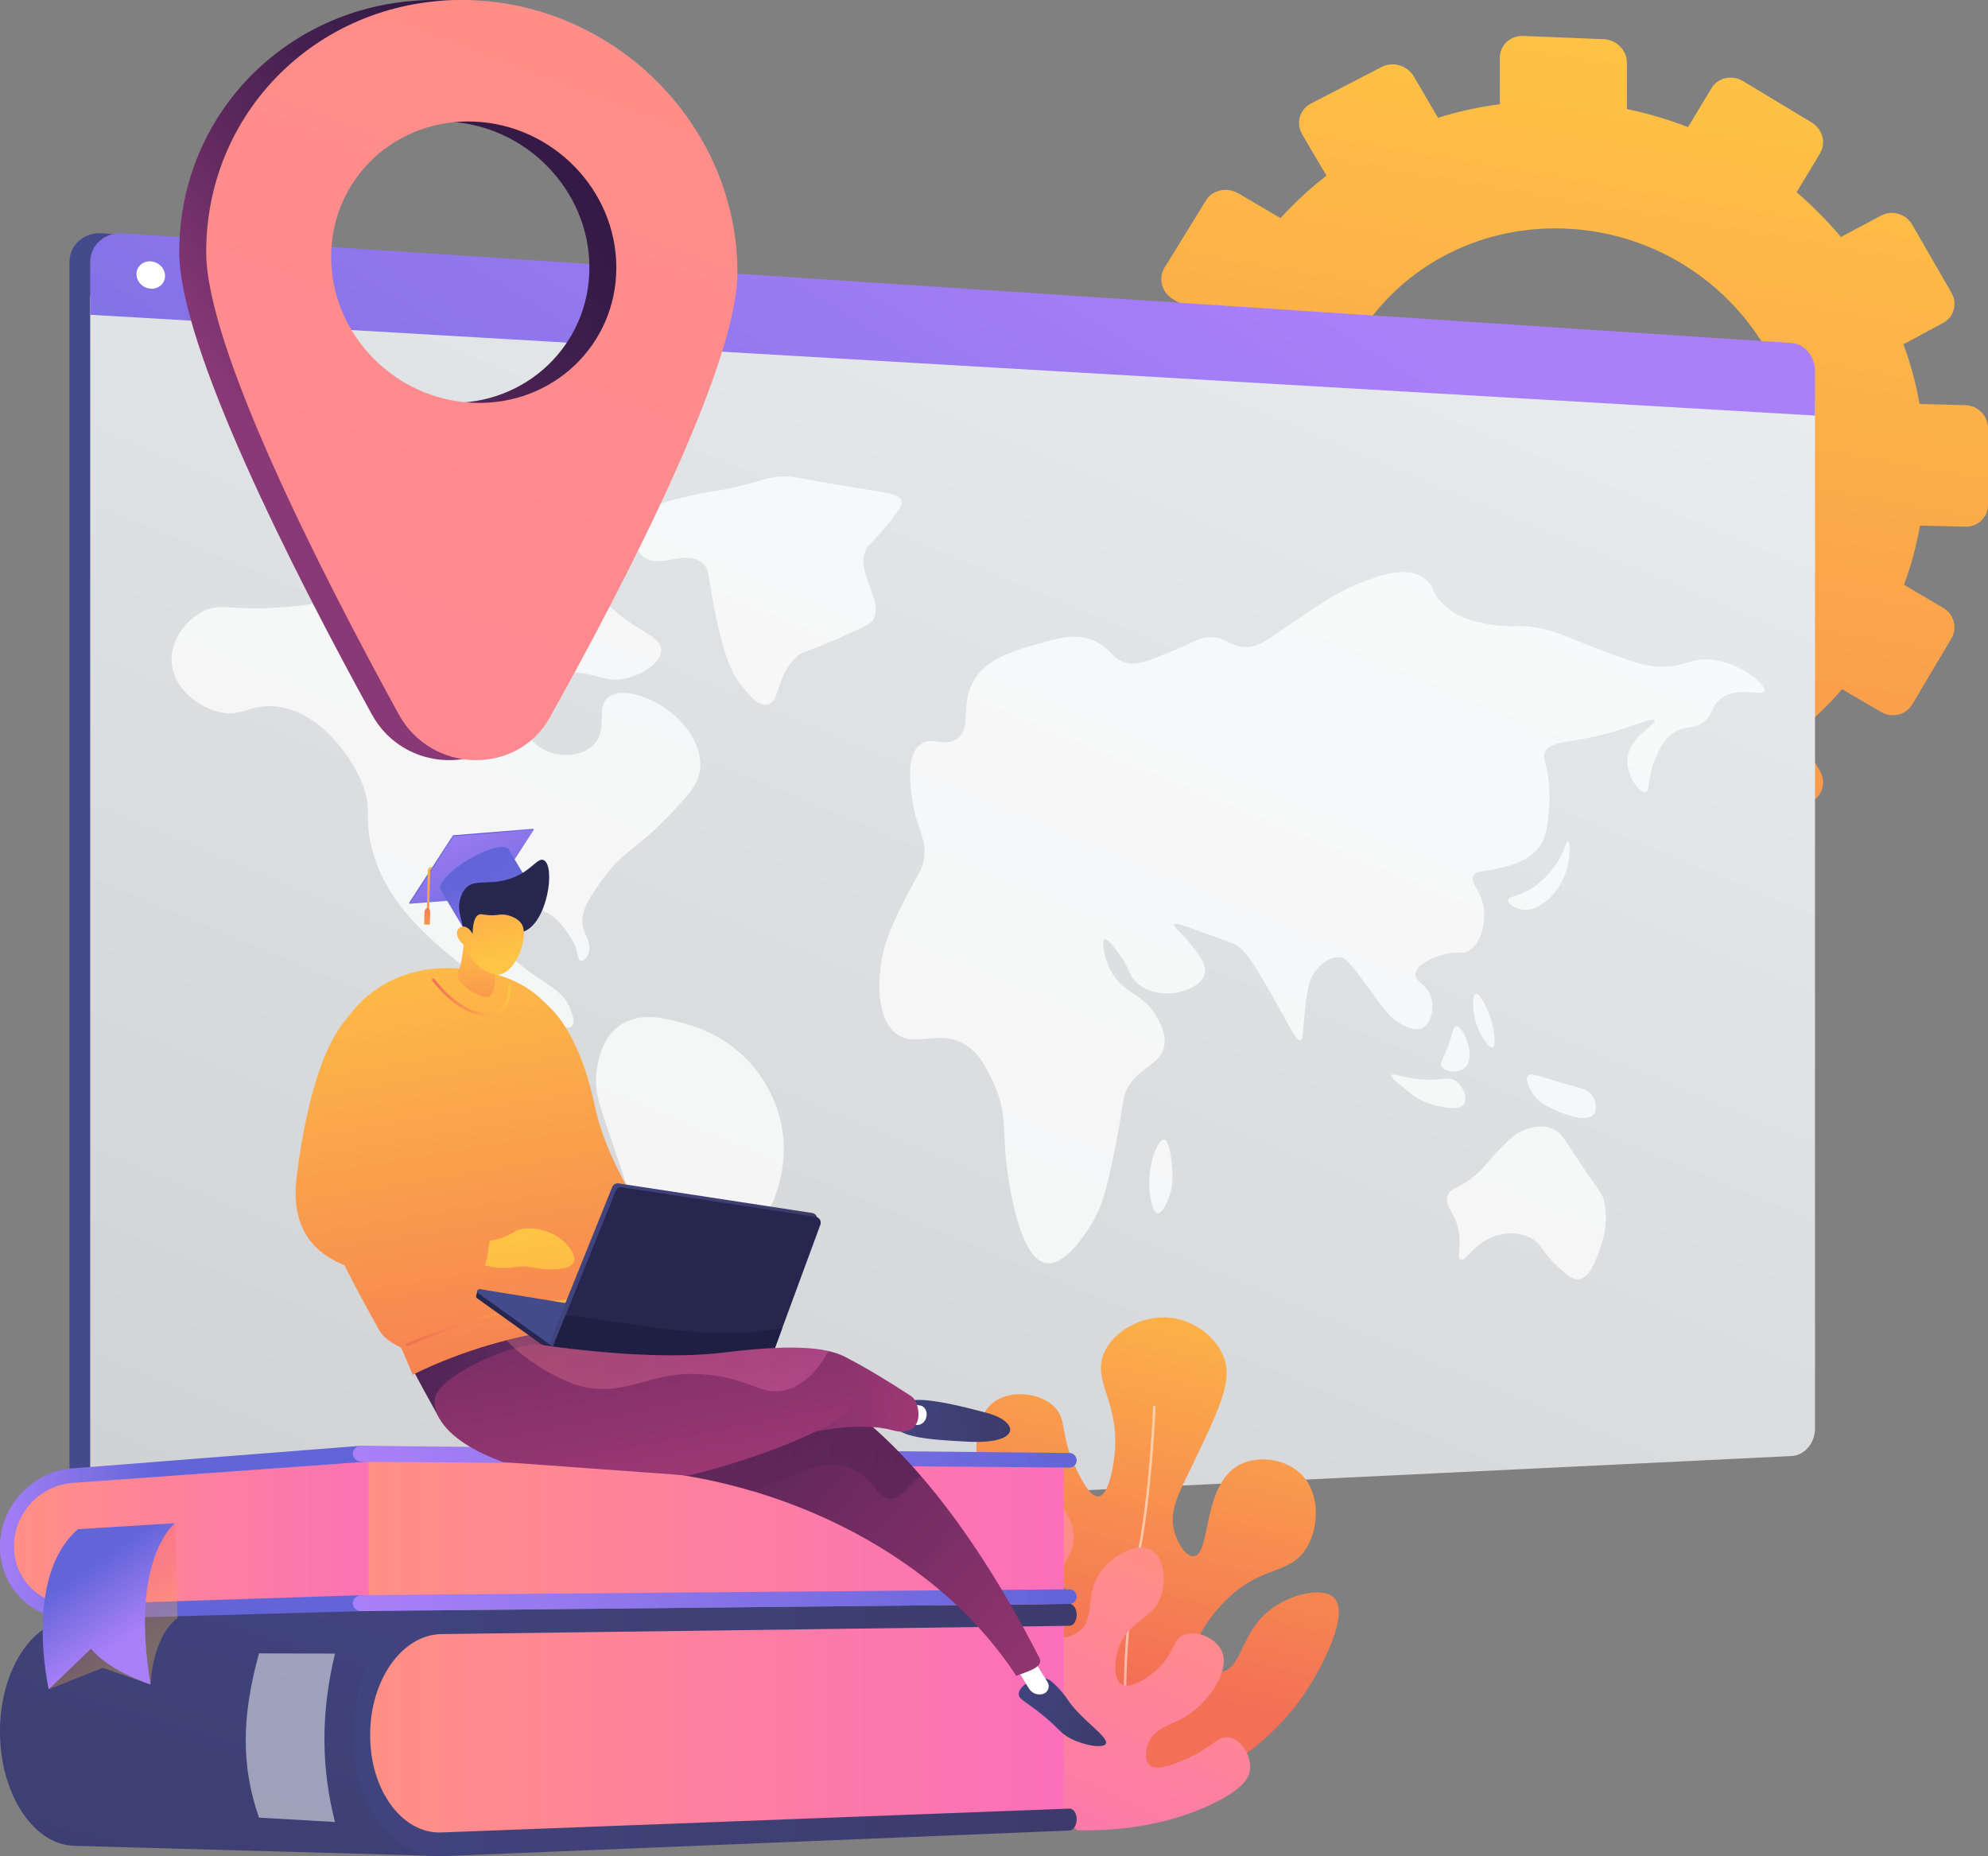
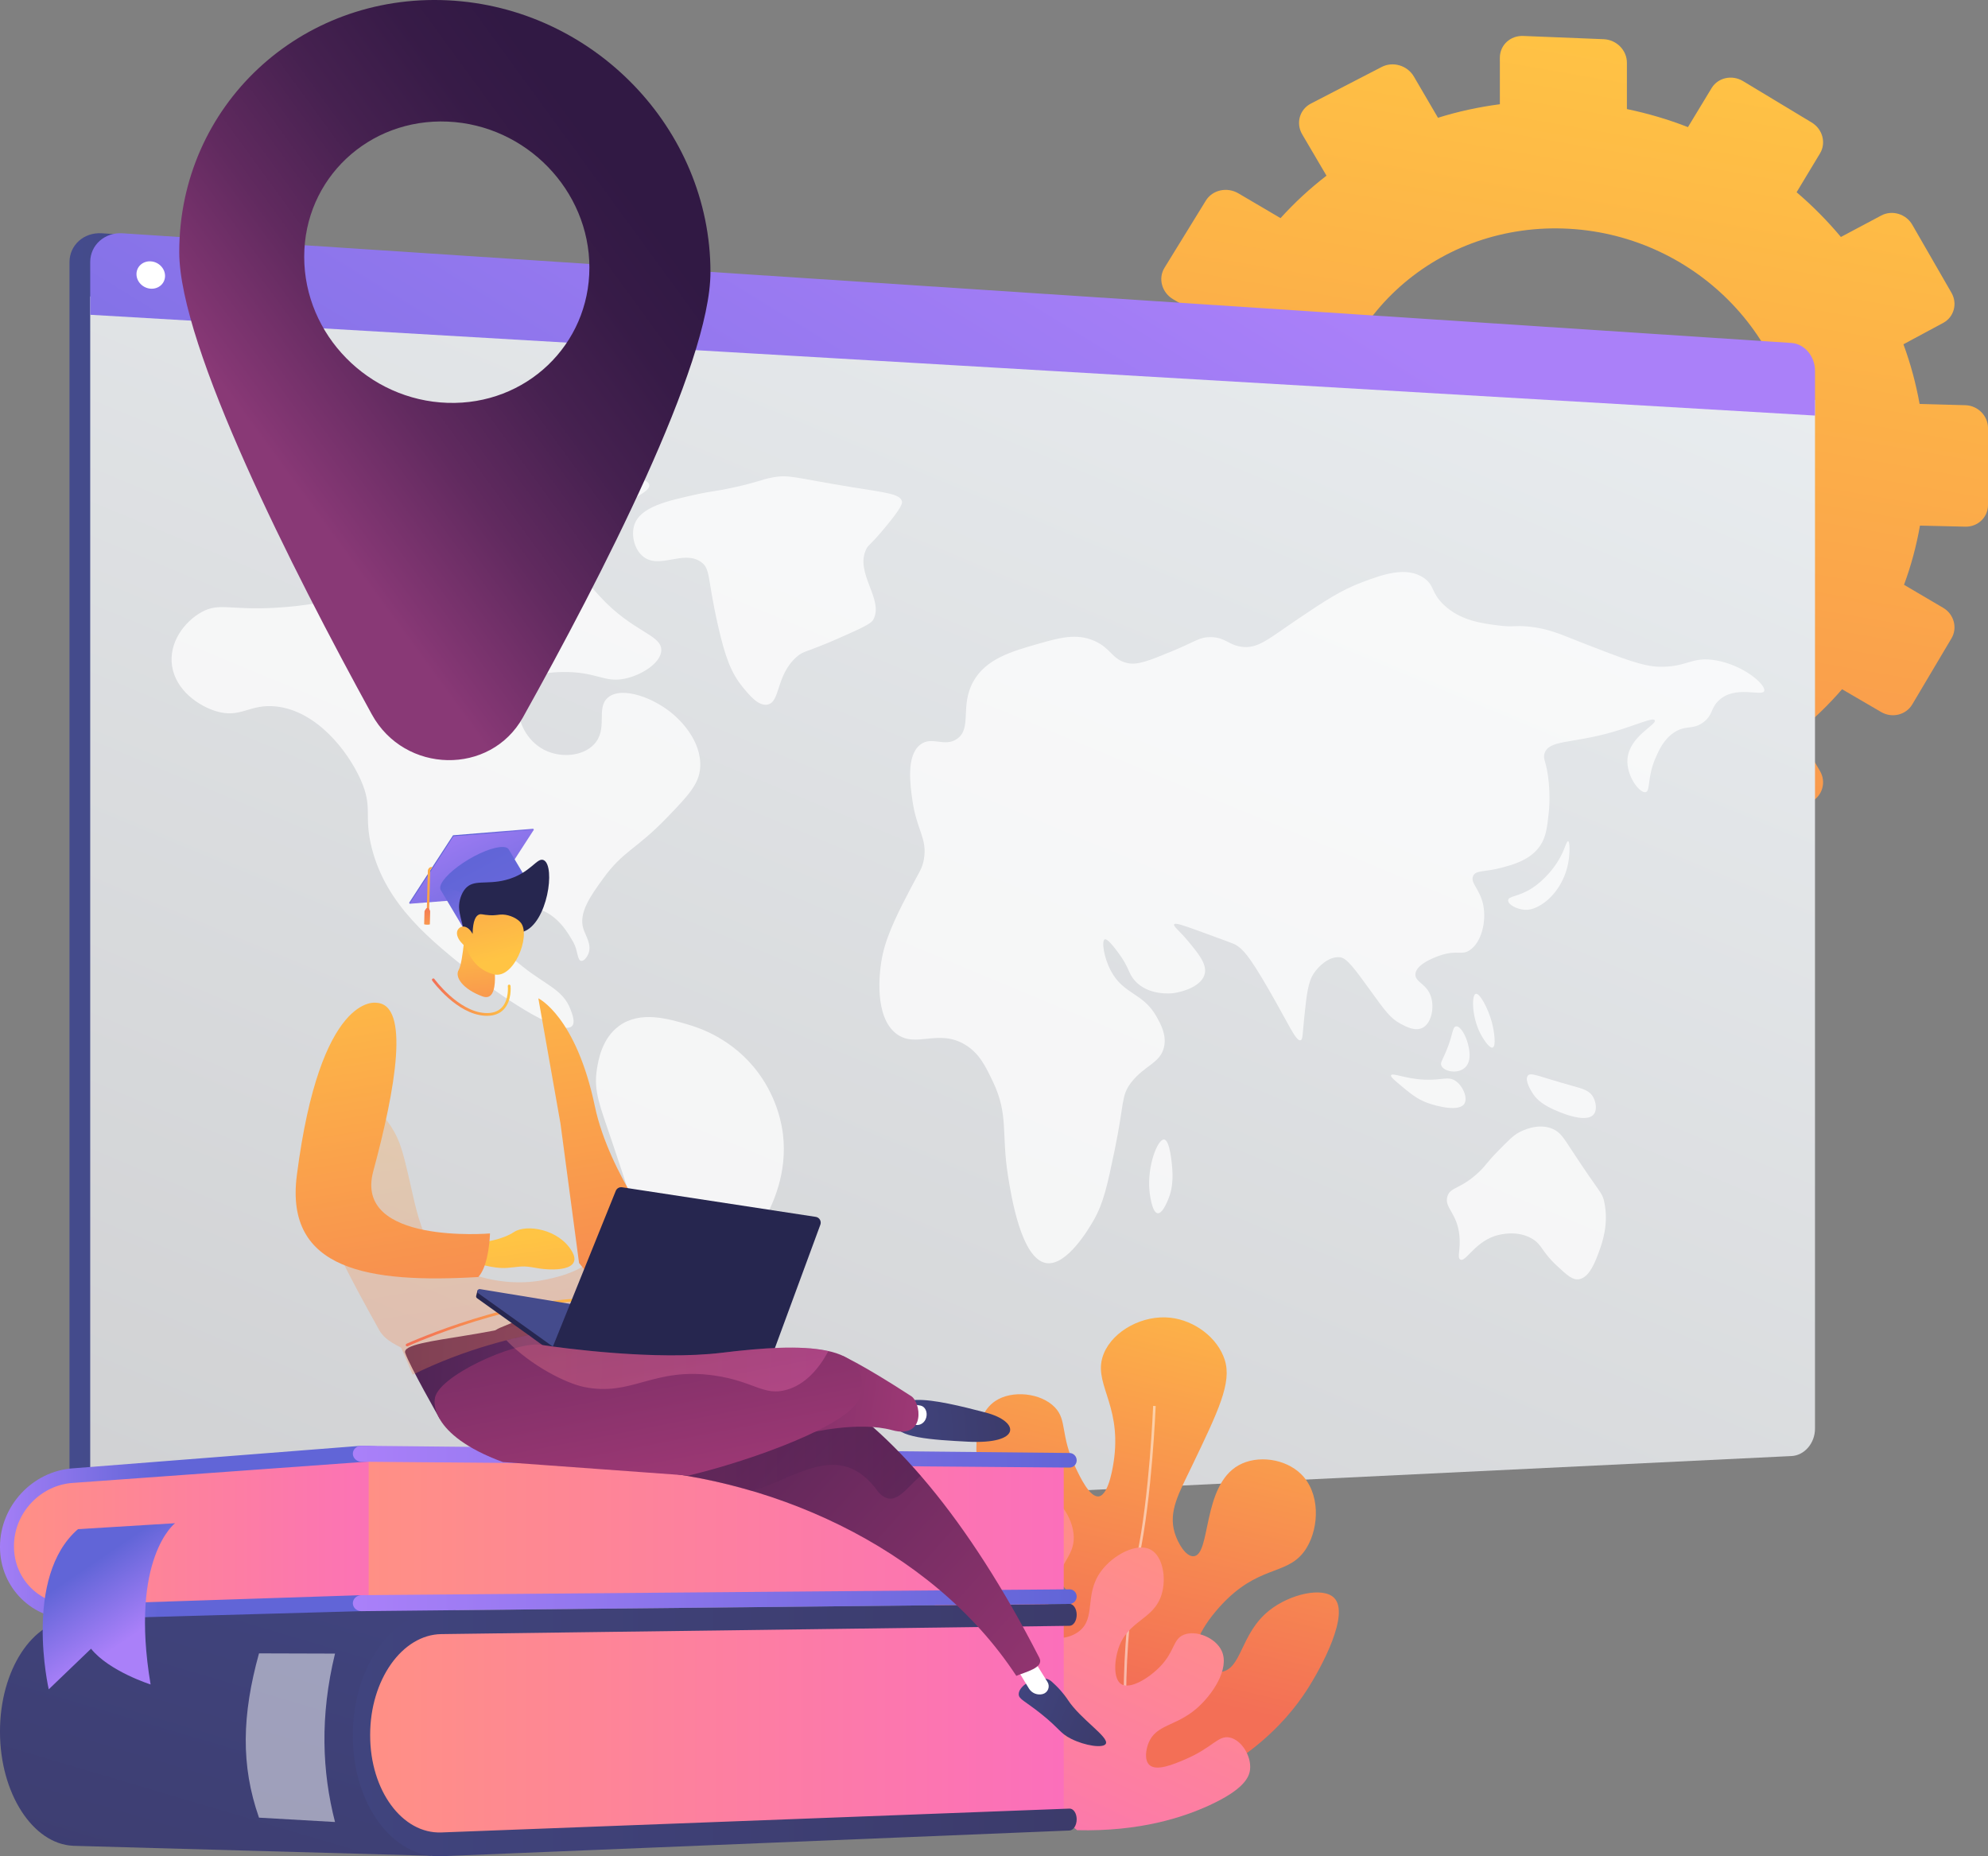
<svg xmlns="http://www.w3.org/2000/svg" width="166" height="155" viewBox="0 0 166 155" fill="none">
  <rect x="0" y="0" width="166" height="155" fill="#808080" stroke="none" />
  <path d="M164.112 33.835L160.289 33.729C159.981 32.019 159.531 30.352 158.938 28.748L162.256 26.965C163.161 26.479 163.471 25.351 162.949 24.445L159.678 18.768C159.154 17.859 157.993 17.513 157.084 17.997L153.717 19.788C152.593 18.446 151.357 17.195 150.018 16.052L151.974 12.807C152.501 11.932 152.188 10.777 151.275 10.227L145.546 6.773C144.627 6.219 143.451 6.48 142.92 7.357L140.946 10.615C139.311 9.975 137.606 9.473 135.848 9.107V5.234C135.848 4.195 134.981 3.317 133.91 3.273L127.192 3.002C126.115 2.958 125.24 3.769 125.24 4.814V8.704C123.464 8.937 121.735 9.313 120.073 9.834L118.06 6.391C117.517 5.463 116.313 5.104 115.371 5.592L109.462 8.648C108.515 9.138 108.19 10.291 108.737 11.222L110.763 14.669C109.377 15.737 108.094 16.923 106.926 18.214L103.41 16.146C102.458 15.586 101.239 15.857 100.688 16.752L97.237 22.358C96.685 23.256 97.013 24.437 97.97 24.995L101.466 27.033C100.842 28.642 100.369 30.325 100.045 32.062L96.005 31.95C94.898 31.919 94 32.752 94 33.81V40.429C94 41.488 94.898 42.367 96.005 42.392L100.013 42.486C100.328 44.249 100.796 45.965 101.414 47.615L97.97 49.447C97.013 49.956 96.685 51.12 97.237 52.047L100.688 57.829C101.239 58.752 102.458 59.085 103.41 58.573L106.823 56.74C107.998 58.112 109.295 59.382 110.695 60.538L108.737 63.769C108.19 64.672 108.515 65.841 109.462 66.38L115.371 69.737C116.313 70.272 117.516 69.976 118.06 69.075L119.987 65.876C121.676 66.496 123.434 66.968 125.24 67.297V71.018C125.24 72.062 126.114 72.918 127.192 72.929L133.91 73C134.981 73.011 135.848 72.177 135.848 71.138V67.434C137.635 67.153 139.369 66.73 141.029 66.16L142.92 69.375C143.451 70.279 144.627 70.6 145.546 70.093L151.275 66.931C152.188 66.427 152.501 65.288 151.974 64.387L150.084 61.156C151.436 60.063 152.685 58.859 153.815 57.552L157.083 59.458C157.992 59.987 159.153 59.701 159.677 58.818L162.948 53.308C163.47 52.428 163.161 51.284 162.256 50.752L158.987 48.83C159.575 47.246 160.02 45.593 160.319 43.889L164.112 43.977C165.155 44.001 166 43.189 166 42.163V35.745C166 34.719 165.155 33.864 164.112 33.835ZM130.556 19.082C141.354 19.445 150.034 28.196 150.034 38.632C150.034 49.067 141.354 57.377 130.556 57.19C119.657 57.002 110.747 48.245 110.747 37.632C110.747 27.02 119.657 18.716 130.556 19.082Z" fill="url(#paint0_linear_157_6410)" />
-   <path d="M147.862 28.638L8.506 19.479C7.015 19.381 5.803 20.457 5.803 21.883V24.753V26.283V125.876C5.803 127.302 7.015 128.399 8.506 128.327L147.862 121.58C148.947 121.528 149.823 120.504 149.823 119.293V34.697V33.398V30.959C149.823 29.748 148.946 28.709 147.862 28.638Z" fill="url(#paint1_linear_157_6410)" />
+   <path d="M147.862 28.638L8.506 19.479C7.015 19.381 5.803 20.457 5.803 21.883V24.753V26.283V125.876C5.803 127.302 7.015 128.399 8.506 128.327L147.862 121.58C148.947 121.528 149.823 120.504 149.823 119.293V34.697V33.398V30.959C149.823 29.748 148.946 28.709 147.862 28.638" fill="url(#paint1_linear_157_6410)" />
  <path d="M7.533 24.754V125.877C7.533 127.303 8.745 128.4 10.237 128.328L149.593 121.581C150.677 121.529 151.554 120.504 151.554 119.293V33.398L7.533 24.754Z" fill="url(#paint2_linear_157_6410)" />
  <path d="M149.593 28.639L10.237 19.48C8.746 19.382 7.533 20.458 7.533 21.884V26.284L151.554 34.699V30.961C151.554 29.749 150.677 28.71 149.593 28.639Z" fill="url(#paint3_linear_157_6410)" />
  <path d="M13.782 23.039C13.782 23.669 13.249 24.146 12.591 24.106C11.931 24.066 11.396 23.522 11.396 22.89C11.396 22.259 11.931 21.781 12.591 21.823C13.249 21.865 13.782 22.409 13.782 23.039Z" fill="white" />
  <g opacity="0.74">
    <path d="M16.827 51.114C15.42 51.891 14.062 53.647 14.37 55.626C14.684 57.633 16.567 58.943 18.05 59.389C20.13 60.013 20.815 58.752 23.046 58.989C26.413 59.346 29.024 62.667 30.112 65.098C31.18 67.485 30.347 68.048 31.037 70.787C32.248 75.593 35.99 78.555 39.542 81.365C42.489 83.697 46.964 86.508 47.766 85.677C48.053 85.379 47.794 84.696 47.638 84.284C47.019 82.649 45.604 82.27 43.672 80.733C42.295 79.638 40.554 78.252 40.837 77.157C41.114 76.078 43.318 75.424 44.955 75.909C46.592 76.394 47.47 77.96 47.893 78.714C48.254 79.358 48.194 80.192 48.529 80.234C48.76 80.264 49.017 79.926 49.133 79.635C49.431 78.887 48.91 78.161 48.72 77.579C48.282 76.239 49.319 74.805 50.348 73.379C52.067 70.999 53.072 70.993 55.719 68.244C57.485 66.409 58.368 65.467 58.464 64.115C58.63 61.797 56.637 60.022 56.303 59.724C54.688 58.286 51.942 57.26 50.77 58.242C49.717 59.124 50.825 60.879 49.587 62.169C48.721 63.073 47.205 63.229 46.022 62.852C44.347 62.319 43.383 60.735 43.286 59.318C43.267 59.038 43.179 57.746 44.057 56.879C44.307 56.632 44.916 56.144 46.958 56.114C49.82 56.073 50.415 57.011 52.117 56.681C53.534 56.407 55.239 55.347 55.218 54.256C55.194 52.979 52.823 52.776 50.094 49.806C49.03 48.647 48.163 47.676 48.232 46.45C48.329 44.723 50.225 43.432 50.601 43.177C52.073 42.175 53.377 41.366 53.377 41.366C53.744 41.138 54.276 40.813 54.215 40.481C54.175 40.263 53.889 40.103 53.377 39.94C51.759 39.425 50.517 39.639 50.517 39.639C48.585 39.972 47.968 40.874 45.595 42.032C44.635 42.501 43.012 43.293 40.793 43.693C38.254 44.152 37.379 43.657 36.115 44.524C34.893 45.362 35.279 46.116 34.02 47.438C32.7 48.824 31.084 49.246 28.565 49.905C27.598 50.158 25.641 50.608 22.956 50.752C19.116 50.958 18.302 50.3 16.827 51.114Z" fill="white" />
    <path d="M58.298 41.252C55.698 41.822 53.43 42.32 52.957 43.864C52.711 44.667 52.94 45.79 53.628 46.408C54.995 47.634 57.054 45.86 58.547 46.934C59.344 47.508 59.042 48.219 59.954 52.235C60.562 54.912 61.061 56.201 62.016 57.372C62.557 58.035 63.315 58.965 64.069 58.837C65.183 58.65 64.761 56.404 66.519 54.85C67.135 54.306 67.247 54.529 70.17 53.232C71.87 52.478 72.722 52.095 72.909 51.761C73.865 50.058 71.323 47.856 72.346 45.829C72.539 45.447 72.566 45.652 73.871 44.087C75.369 42.291 75.351 42.001 75.311 41.856C75.145 41.244 74.031 41.149 71.138 40.68C66.312 39.899 65.919 39.6 64.478 39.873C63.52 40.055 63.265 40.268 61.193 40.717C59.571 41.069 59.389 41.012 58.298 41.252Z" fill="white" />
    <path d="M51.697 85.662C50.247 86.719 49.958 88.549 49.841 89.29C49.552 91.126 50.094 92.321 51.107 95.335C52.336 98.991 52.95 100.815 53.042 101.852C53.185 103.462 52.887 103.749 51.697 110.117C50.811 114.859 50.716 116.09 51.529 116.93C52.722 118.164 55.283 117.947 55.386 117.62C55.435 117.461 54.883 117.341 54.466 116.818C53.537 115.654 54.206 113.66 54.383 113.135C55.078 111.063 56.405 110.153 58.547 108.072C61.068 105.623 62.706 104.033 63.905 101.7C64.501 100.542 65.769 97.994 65.378 94.715C65.299 94.054 64.969 91.823 63.331 89.6C61.2 86.706 58.315 85.807 57.468 85.557C55.819 85.069 53.466 84.373 51.697 85.662Z" fill="white" />
    <path d="M76.03 74.198C75.118 75.947 74.107 77.884 73.711 79.672C73.356 81.273 73.017 84.908 74.832 86.309C76.47 87.575 78.355 85.848 80.631 87.259C81.789 87.977 82.299 89.043 82.914 90.33C84.234 93.091 83.604 94.628 84.168 98.179C84.433 99.848 85.274 105.144 87.366 105.469C89.107 105.74 90.997 102.456 91.312 101.908C92.149 100.454 92.471 98.952 93.08 96.011C93.901 92.05 93.596 91.499 94.459 90.383C95.568 88.948 96.909 88.776 97.203 87.403C97.419 86.394 96.904 85.488 96.595 84.929C95.451 82.863 93.853 83.091 92.773 81.09C92.152 79.938 91.984 78.57 92.236 78.439C92.461 78.322 93.085 79.16 93.387 79.567C94.315 80.814 94.201 81.264 94.765 81.893C95.902 83.162 97.819 82.949 97.962 82.931C98.84 82.82 100.416 82.306 100.609 81.258C100.757 80.452 100.039 79.588 99.174 78.548C98.476 77.708 97.953 77.346 98.038 77.187C98.124 77.026 98.746 77.24 100.383 77.837C102.156 78.484 103.04 78.807 103.165 78.882C103.76 79.241 104.266 79.725 105.929 82.607C107.61 85.521 108.221 86.984 108.601 86.861C108.791 86.8 108.758 86.4 108.897 85.048C109.105 83.025 109.22 81.999 109.71 81.268C110.123 80.651 111.006 79.816 111.918 79.936C112.465 80.007 113.121 80.901 114.408 82.681C115.673 84.433 116.099 85.027 116.955 85.489C117.403 85.731 118.206 86.164 118.837 85.793C119.537 85.381 119.777 84.126 119.487 83.223C119.136 82.129 118.158 82.024 118.187 81.354C118.227 80.4 120.248 79.777 120.424 79.725C121.724 79.337 122.056 79.781 122.72 79.344C123.706 78.696 124.112 76.971 123.864 75.633C123.609 74.255 122.745 73.74 123.007 73.147C123.227 72.649 123.919 72.832 125.289 72.477C126.305 72.213 127.803 71.826 128.62 70.591C129.106 69.857 129.192 69.065 129.325 67.833C129.347 67.628 129.444 66.681 129.325 65.373C129.161 63.561 128.799 63.428 128.972 62.904C129.353 61.757 131.184 62.12 134.646 61.126C136.618 60.559 138.039 59.862 138.178 60.15C138.352 60.512 136.051 61.48 135.896 63.369C135.778 64.801 136.934 66.272 137.419 66.145C137.819 66.04 137.53 64.905 138.247 63.27C138.511 62.669 138.911 61.757 139.762 61.179C140.781 60.487 141.381 61 142.296 60.26C143.027 59.669 142.843 59.179 143.455 58.552C144.841 57.134 147.169 58.22 147.318 57.685C147.456 57.191 145.662 55.572 143.319 55.147C141.228 54.767 140.906 55.736 138.523 55.673C137.166 55.637 135.518 54.997 132.204 53.708C130.324 52.977 129.343 52.487 127.63 52.319C126.436 52.202 126.4 52.389 125.147 52.23C123.723 52.05 121.955 51.826 120.568 50.513C119.477 49.481 119.81 48.903 118.91 48.271C117.453 47.25 115.453 47.971 113.75 48.612C111.936 49.296 110.646 50.162 108.453 51.635C105.895 53.353 105.035 54.222 103.614 53.998C102.55 53.831 102.332 53.235 101.136 53.202C100.167 53.175 99.863 53.553 97.886 54.369C95.969 55.16 94.991 55.554 94.153 55.371C92.853 55.087 92.803 54.143 91.389 53.517C89.879 52.849 88.435 53.261 86.666 53.767C84.476 54.392 82.315 55.009 81.262 56.925C80.145 58.958 81.181 60.802 79.92 61.692C78.872 62.432 77.798 61.416 76.826 62.192C75.657 63.126 76.005 65.557 76.189 66.839C76.551 69.365 77.449 69.997 77.145 71.757C77.01 72.537 76.771 72.776 76.03 74.198Z" fill="white" />
    <path d="M97.203 95.148C96.668 95.098 95.771 97.357 95.986 99.484C95.999 99.611 96.175 101.26 96.671 101.308C97.131 101.353 97.61 99.992 97.659 99.85C97.739 99.617 97.981 98.856 97.887 97.611C97.86 97.263 97.705 95.195 97.203 95.148Z" fill="white" />
    <path d="M116.156 89.787C116.118 89.885 116.266 90.049 116.677 90.396C117.764 91.313 118.306 91.77 119.199 92.094C119.969 92.374 121.881 92.876 122.291 92.135C122.554 91.661 122.176 90.718 121.574 90.282C120.931 89.817 120.448 90.228 118.91 90.152C117.313 90.072 116.25 89.549 116.156 89.787Z" fill="white" />
    <path d="M121.574 85.704C121.257 85.759 121.338 86.43 120.712 87.882C120.419 88.56 120.261 88.741 120.352 88.973C120.553 89.484 121.762 89.72 122.363 89.112C122.922 88.544 122.667 87.529 122.577 87.172C122.408 86.497 121.945 85.639 121.574 85.704Z" fill="white" />
    <path d="M127.984 91.298C128.221 91.669 128.623 92.126 129.607 92.587C129.95 92.748 132.478 93.932 133.112 93.002C133.371 92.624 133.244 92.001 133.043 91.626C132.73 91.044 132.16 90.909 131.223 90.649C128.424 89.872 127.789 89.49 127.56 89.839C127.302 90.231 127.855 91.096 127.984 91.298Z" fill="white" />
    <path d="M123.221 82.986C122.883 83.099 122.905 84.762 123.507 86.082C123.82 86.768 124.389 87.58 124.648 87.469C124.929 87.348 124.786 86.175 124.577 85.382C124.266 84.202 123.548 82.877 123.221 82.986Z" fill="white" />
    <path d="M125.93 75.186C125.935 74.798 126.825 74.899 127.985 74.125C128.789 73.588 129.967 72.468 130.592 70.926C130.718 70.614 130.849 70.219 130.943 70.24C131.085 70.272 131.103 71.243 130.943 72.082C130.648 73.633 129.693 75.017 128.479 75.669C128.002 75.925 127.646 75.982 127.348 75.969C126.685 75.939 125.925 75.546 125.93 75.186Z" fill="white" />
    <path d="M123.508 97.851C121.944 99.339 121.088 99.088 120.856 99.919C120.592 100.862 121.668 101.264 121.861 103.156C121.981 104.332 121.65 105.004 121.933 105.171C122.361 105.425 123.067 103.85 124.72 103.24C124.848 103.192 126.576 102.583 127.985 103.466C128.801 103.978 128.698 104.483 130.029 105.718C130.88 106.507 131.321 106.905 131.854 106.816C132.732 106.67 133.227 105.308 133.532 104.472C133.783 103.78 134.36 102.195 133.95 100.332C133.772 99.525 133.641 99.718 131.224 96.019C130.554 94.994 130.285 94.552 129.678 94.277C128.437 93.715 127.075 94.432 126.852 94.55C126.363 94.807 125.935 95.245 125.076 96.121C124.061 97.159 124.124 97.264 123.508 97.851Z" fill="white" />
  </g>
  <path d="M37.374 0.026C25.056 -0.564 14.967 8.845 14.967 21.049C14.967 28.957 24.433 47.598 31.047 59.65C33.785 64.639 40.95 64.768 43.663 59.906C50.161 48.26 59.324 30.473 59.324 22.726C59.324 10.771 49.552 0.61 37.374 0.026ZM37.374 33.638C30.777 33.424 25.401 27.964 25.401 21.443C25.401 14.922 30.778 9.869 37.374 10.154C43.929 10.437 49.215 15.894 49.215 22.344C49.215 28.793 43.929 33.85 37.374 33.638Z" fill="url(#paint4_linear_157_6410)" />
-   <path d="M39.624 0.026C27.306 -0.564 17.217 8.845 17.217 21.049C17.217 28.957 26.683 47.598 33.297 59.65C36.035 64.639 43.2 64.768 45.913 59.906C52.411 48.26 61.574 30.473 61.574 22.726C61.574 10.771 51.802 0.61 39.624 0.026ZM39.624 33.638C33.028 33.424 27.651 27.964 27.651 21.443C27.651 14.922 33.028 9.869 39.624 10.154C46.179 10.437 51.465 15.894 51.465 22.344C51.465 28.793 46.179 33.85 39.624 33.638Z" fill="url(#paint5_linear_157_6410)" />
  <path d="M94.031 151.056C91.905 151.431 89.09 151.543 86.099 150.535C82.862 149.443 78.294 146.66 78.627 144.074C78.751 143.108 79.568 142.097 80.476 141.938C81.816 141.702 82.442 143.487 85.237 144.879C85.754 145.137 88.424 146.467 89.341 145.547C89.798 145.09 89.729 144.169 89.467 143.523C88.703 141.633 86.237 141.952 83.391 140.43C80.506 138.887 77.594 135.645 78.047 132.825C78.307 131.205 79.695 129.618 80.887 129.653C81.396 129.669 81.797 129.978 84.041 132.712C85.883 134.956 86.338 135.631 87.162 135.675C88.01 135.721 89.147 135.093 89.409 134.201C90.093 131.878 84.113 130.262 82.181 124.76C81.315 122.295 81.028 118.382 83.103 116.989C84.506 116.047 86.919 116.304 88.081 117.513C89.128 118.604 88.507 119.79 89.797 122.515C90.189 123.342 90.994 125.043 91.739 124.95C92.613 124.841 92.967 122.313 93.042 121.701C93.602 117.088 91.156 115.426 92.181 112.991C92.981 111.093 95.45 109.773 97.744 110.032C99.751 110.259 101.684 111.701 102.271 113.563C102.868 115.457 101.749 117.788 99.511 122.448C98.45 124.659 97.549 126.199 98.085 127.983C98.347 128.853 99.016 129.998 99.674 129.948C101.128 129.837 100.361 124.068 103.428 122.351C104.998 121.472 107.316 121.797 108.63 123.077C110.24 124.645 110.169 127.478 109.112 129.232C107.734 131.52 105.483 130.637 102.511 133.482C101.193 134.744 99.245 137.206 99.993 138.631C100.319 139.251 101.179 139.718 101.961 139.607C103.713 139.359 103.552 136.423 105.971 134.486C107.713 133.091 110.465 132.48 111.401 133.424C112.723 134.756 110.399 139.163 109.081 141.186C107.488 143.632 103.502 148.519 94.031 151.056Z" fill="url(#paint6_linear_157_6410)" />
  <path opacity="0.5" d="M94.703 149.929C93.215 145.329 93.841 135.014 94.925 129.934C95.984 124.969 96.284 117.47 96.287 117.395L96.5 117.403C96.497 117.478 96.196 124.996 95.132 129.978C94.053 135.036 93.428 145.297 94.905 149.864L94.703 149.929Z" fill="white" />
  <path d="M89.936 152.821C87.631 150.908 84.043 147.307 82.124 141.743C81.334 139.45 79.789 134.972 81.563 130.304C82.447 127.977 84.648 124.304 86.863 124.624C88.288 124.83 89.618 126.675 89.66 128.33C89.703 129.998 88.411 130.489 87.655 133.535C87.376 134.662 87.064 135.98 87.704 136.514C88.239 136.959 89.344 136.779 90.068 136.241C91.564 135.129 90.501 133.184 91.921 131.223C92.931 129.828 94.943 128.774 96.093 129.403C97.091 129.95 97.408 131.749 97.004 133.108C96.357 135.285 94.178 135.261 93.384 137.663C93.032 138.728 92.971 140.216 93.628 140.627C94.376 141.096 95.965 140.11 96.894 139.136C98.122 137.85 97.926 136.872 98.857 136.501C99.897 136.088 101.505 136.762 102.009 137.84C102.714 139.348 101.213 141.563 99.865 142.705C98.14 144.167 96.531 143.989 95.905 145.538C95.675 146.106 95.553 146.969 95.966 147.366C96.554 147.932 97.99 147.322 98.944 146.917C101.266 145.931 101.703 144.883 102.679 145.084C103.667 145.288 104.496 146.625 104.382 147.744C104.319 148.366 103.914 149.409 100.923 150.772C98.829 151.726 95.213 152.953 89.936 152.821Z" fill="url(#paint7_linear_157_6410)" />
  <path d="M44.348 69.427L40.835 74.849L34.394 75.356L34.213 75.463L34.175 75.399L34.164 75.381L37.83 69.746L44.528 69.202L44.541 69.225L44.58 69.289L44.348 69.427Z" fill="url(#paint8_linear_157_6410)" />
  <path d="M37.867 69.826L34.213 75.465L40.912 74.939L44.566 69.299L37.867 69.826Z" fill="url(#paint9_linear_157_6410)" />
  <path d="M42.481 70.929L44.303 73.988L44.295 73.992C44.379 74.163 43.15 74.989 41.583 75.922C40.145 76.779 38.921 77.429 38.647 77.409C38.622 77.407 38.605 77.399 38.596 77.387L38.624 77.37L36.802 74.312C36.788 74.288 36.777 74.263 36.77 74.235C36.75 74.167 36.752 74.089 36.772 74.001C36.904 73.439 37.839 72.53 39.13 71.761C40.421 70.992 41.665 70.604 42.223 70.755C42.343 70.788 42.431 70.845 42.481 70.929Z" fill="url(#paint10_linear_157_6410)" />
  <path opacity="0.3" d="M44.137 73.712L44.302 73.989L44.294 73.993C44.378 74.164 43.149 74.99 41.582 75.922C40.144 76.779 38.92 77.43 38.646 77.41L36.756 74.237C36.76 74.237 36.765 74.236 36.769 74.236C37.305 74.176 38.217 74.191 38.749 74.813C39.531 75.728 41.008 75.315 42.144 74.326C42.684 73.857 43.445 73.665 44.137 73.712Z" fill="url(#paint11_linear_157_6410)" />
  <path d="M36.105 72.4L35.977 72.597C35.931 72.617 35.919 72.67 35.917 72.737L35.838 75.891V75.893L35.816 76.638C35.816 76.681 35.761 76.715 35.718 76.713C35.674 76.713 35.623 76.676 35.623 76.631L35.643 75.822L35.725 72.732C35.73 72.556 35.858 72.393 36.035 72.398L36.105 72.4Z" fill="url(#paint12_linear_157_6410)" />
  <path d="M35.492 75.999L35.571 75.88C35.599 75.835 35.652 75.808 35.705 75.811C35.758 75.813 35.807 75.844 35.83 75.891L35.896 76.019C35.911 76.05 35.921 76.084 35.92 76.118L35.893 77.179C35.892 77.202 35.776 77.217 35.654 77.214C35.533 77.211 35.417 77.19 35.418 77.167L35.446 76.103C35.447 76.066 35.473 76.031 35.492 75.999Z" fill="url(#paint13_linear_157_6410)" />
  <path d="M35.978 154.958L6.117 154.126C2.712 153.97 0 149.705 0 144.616V144.56C0 139.47 2.711 135.274 6.117 135.205L38.067 134.124L35.978 154.958Z" fill="url(#paint14_linear_157_6410)" />
  <path d="M88.823 151.954L39.233 153.91C34.594 154.093 30.785 150.702 30.785 146.335V143.373C30.785 139.005 34.594 135.421 39.233 135.367L88.823 134.791V151.954Z" fill="url(#paint15_linear_157_6410)" />
  <path d="M89.302 152.85L36.852 154.996C32.797 155.162 29.463 150.656 29.463 144.95V144.887C29.463 139.182 32.797 134.505 36.852 134.464L89.302 133.928C89.635 133.924 89.904 134.331 89.904 134.835C89.904 135.34 89.635 135.753 89.302 135.757L36.852 136.449C33.588 136.492 30.909 140.261 30.909 144.851V144.913C30.909 149.503 33.588 153.135 36.852 153.011L89.302 151.02C89.635 151.008 89.904 151.407 89.904 151.911C89.904 152.416 89.635 152.836 89.302 152.85Z" fill="url(#paint16_linear_157_6410)" />
  <path d="M34.187 133.964L5.762 134.604C3.149 134.663 1.066 132.594 1.066 129.985V128.215C1.066 125.606 3.149 123.36 5.762 123.197L34.187 121.423V133.964Z" fill="url(#paint17_linear_157_6410)" />
  <path d="M30.186 134.532L6.117 135.205C2.711 135.274 0 132.572 0 129.182V129.145C0 125.755 2.711 122.823 6.117 122.604L30.186 120.721C30.608 120.695 35.505 121.011 35.505 121.382C35.505 121.753 30.931 122.034 30.512 122.059L6.117 123.822C3.366 123.987 1.166 126.352 1.166 129.095V129.133C1.166 131.877 3.366 134.054 6.117 133.987L30.186 133.197C30.605 133.186 35.505 133.563 35.505 133.934C35.505 134.305 30.608 134.522 30.186 134.532Z" fill="url(#paint18_linear_157_6410)" />
  <path d="M88.823 133.322L30.785 133.858V121.353L88.823 121.892V133.322Z" fill="url(#paint19_linear_157_6410)" />
  <path d="M89.302 122.544L30.186 122.057C29.787 122.054 29.463 121.752 29.463 121.383C29.463 121.014 29.787 120.718 30.186 120.722L89.302 121.326C89.635 121.329 89.904 121.604 89.904 121.941C89.904 122.277 89.635 122.547 89.302 122.544Z" fill="url(#paint20_linear_157_6410)" />
  <path d="M89.302 133.927L30.186 134.532C29.787 134.536 29.463 134.24 29.463 133.871C29.463 133.502 29.787 133.2 30.186 133.197L89.302 132.709C89.635 132.706 89.904 132.976 89.904 133.313C89.904 133.649 89.635 133.924 89.302 133.927Z" fill="url(#paint21_linear_157_6410)" />
  <path opacity="0.5" d="M27.974 152.139L21.627 151.776C20.093 147.404 20.209 143.187 21.627 138.058L27.974 138.077C26.701 143.314 26.895 147.946 27.974 152.139Z" fill="white" />
-   <path opacity="0.3" d="M14.819 135.107L14.617 127.19L7.331 135.211C7.331 135.211 3.394 137.333 4.07 141.059L8.574 139.267L12.575 140.654C12.575 140.654 12.675 136.74 14.819 135.107Z" fill="url(#paint22_linear_157_6410)" />
  <path d="M6.511 127.686L14.617 127.19C14.617 127.19 10.805 130.087 12.575 140.654C12.575 140.654 9.109 139.553 7.602 137.669L4.07 141.059C4.07 141.059 1.913 131.664 6.511 127.686Z" fill="url(#paint23_linear_157_6410)" />
  <path d="M85.063 141.444C85.088 140.683 86.647 139.848 87.546 140.236C87.73 140.316 87.88 140.462 88.18 140.755C88.776 141.337 89.125 141.876 89.175 141.952C90.217 143.548 92.619 145.051 92.339 145.602C92.137 145.999 90.605 145.782 89.428 145.186C88.483 144.708 88.491 144.351 86.934 143.108C85.556 142.007 85.048 141.885 85.063 141.444Z" fill="url(#paint24_linear_157_6410)" />
  <path d="M84.775 139.114L85.916 140.991C86.155 141.383 86.622 141.572 87.066 141.456C87.273 141.401 87.442 141.252 87.521 141.053C87.6 140.855 87.58 140.63 87.467 140.448L85.786 137.745L84.775 139.114Z" fill="white" />
  <path d="M41.734 110.883C38.173 112.441 41.453 122.291 51.569 122.641C63.827 123.064 77.701 129.016 84.865 139.937C85.583 139.616 87.218 139.274 86.787 138.431C80.86 126.848 74.386 119.225 68.126 115.746C58.661 110.487 51.872 106.446 41.734 110.883Z" fill="url(#paint25_linear_157_6410)" />
  <g opacity="0.3">
    <path d="M73.343 124.589C74.675 126.057 75.635 124.237 76.88 123.234C73.967 119.866 71.024 117.356 68.126 115.746C58.661 110.487 51.872 106.446 41.734 110.883C38.173 112.441 41.453 122.291 51.569 122.641C55.227 122.767 59.028 123.397 62.753 124.493C66.323 123.565 70.12 120.041 73.343 124.589Z" fill="url(#paint26_linear_157_6410)" />
  </g>
  <path d="M37.448 118.702L36.699 118.432C36.699 118.432 34.213 114.073 33.836 112.974C33.375 111.633 43.314 111.734 47.405 109.043C51.703 106.215 46.621 113.769 46.621 113.769L37.448 118.702Z" fill="url(#paint27_linear_157_6410)" />
  <path d="M44.953 83.361C44.953 83.361 48.095 84.853 49.673 92.381C50.86 98.042 55.479 103.884 55.479 103.884L54.885 107.854L49.733 107.165L48.352 105.462L46.801 93.821L44.953 83.361Z" fill="url(#paint28_linear_157_6410)" />
-   <path d="M38.712 80.935C38.712 80.935 30.298 79.368 27.172 88.63C24.286 97.178 26.333 101.492 31.673 111.075C32.21 112.038 33.452 112.432 33.511 112.565C33.828 113.279 34.146 114.019 34.459 114.787C43.344 110.408 51.727 110.628 51.727 110.628C51.727 110.628 49.281 93.679 47.703 87.818C46.076 81.775 40.95 81.094 38.712 80.935Z" fill="url(#paint29_linear_157_6410)" />
  <g opacity="0.3">
    <path d="M45.278 106.902C41.28 107.648 36.501 105.906 35.437 103.078C34.636 100.948 34.62 100.244 33.834 97.05C33.203 94.48 32.672 93.932 30.376 91.21C29.509 90.182 28.594 88.802 27.858 86.936C27.609 87.457 27.378 88.019 27.172 88.631C24.286 97.179 26.333 101.493 31.673 111.075C32.21 112.039 33.452 112.433 33.511 112.565C33.828 113.28 34.145 114.02 34.459 114.788C43.344 110.409 51.727 110.629 51.727 110.629C51.727 110.629 51.281 107.944 50.749 104.198C49.016 105.737 47.843 106.424 45.278 106.902Z" fill="url(#paint30_linear_157_6410)" />
  </g>
  <path d="M39.607 105.406C39.607 105.406 41.12 105.963 42.349 105.87C43.578 105.776 43.52 105.647 44.825 105.885C46.093 106.117 48.725 106.154 47.757 104.486C46.679 102.63 43.963 102.194 42.928 102.871C41.93 103.525 40.507 103.689 40.507 103.689L39.607 105.406Z" fill="url(#paint31_linear_157_6410)" />
  <path d="M31.414 83.733C31.414 83.733 26.75 82.831 24.785 98.145C23.766 106.087 30.829 107.162 39.937 106.633C40.851 105.657 40.916 102.994 40.916 102.994C40.916 102.994 29.504 103.957 31.167 97.803C33.031 90.903 34.266 83.845 31.414 83.733Z" fill="url(#paint32_linear_157_6410)" />
  <path d="M40.668 84.821C40.605 84.821 40.541 84.819 40.475 84.815C38.14 84.669 36.173 81.995 36.09 81.881C36.053 81.83 36.064 81.759 36.115 81.722C36.166 81.685 36.238 81.696 36.274 81.747C36.294 81.774 38.261 84.449 40.489 84.587C41.099 84.625 41.572 84.472 41.897 84.133C42.517 83.484 42.404 82.355 42.403 82.343C42.396 82.281 42.441 82.225 42.504 82.218C42.564 82.209 42.623 82.256 42.629 82.319C42.635 82.369 42.756 83.563 42.062 84.289C41.725 84.642 41.257 84.821 40.668 84.821Z" fill="url(#paint33_linear_157_6410)" />
  <path d="M33.993 112.423C33.95 112.423 33.908 112.398 33.889 112.357C33.863 112.299 33.889 112.232 33.946 112.206C34.039 112.163 43.357 107.966 50.413 108.442C50.476 108.446 50.524 108.501 50.52 108.563C50.515 108.626 50.459 108.667 50.398 108.669C43.392 108.199 34.133 112.371 34.04 112.413C34.025 112.42 34.009 112.423 33.993 112.423Z" fill="url(#paint34_linear_157_6410)" />
  <path d="M38.899 76.891C38.899 76.891 38.674 80.368 38.306 80.977C37.937 81.585 38.654 82.601 40.284 83.199C41.914 83.797 41.156 79.83 41.156 79.83L38.899 76.891Z" fill="url(#paint35_linear_157_6410)" />
  <path d="M43.722 77.79C45.717 77.066 46.397 72.345 45.41 71.827C44.843 71.529 44.327 72.938 42.226 73.479C40.589 73.9 39.547 73.394 38.849 74.213C38.521 74.597 38.325 75.208 38.33 75.749C38.333 76.027 38.401 76.398 38.59 77.126C38.756 77.772 38.739 77.746 38.793 77.936C38.923 78.392 39.207 79.184 39.878 80.229C40.026 79.986 40.228 79.691 40.497 79.387C40.6 79.27 41.01 78.815 41.513 78.49C42.429 77.899 43.15 77.997 43.722 77.79Z" fill="#26264F" />
  <path d="M38.945 79.1C38.945 79.1 39.378 80.893 41.236 81.359C42.899 81.776 44.311 78.199 43.519 77.089C43.255 76.719 42.594 76.389 41.978 76.365C41.614 76.352 41.456 76.454 40.862 76.42C40.314 76.389 40.189 76.287 39.995 76.367C39.752 76.466 39.486 76.815 39.462 77.986C39.252 77.571 38.918 77.331 38.613 77.371C38.565 77.377 38.428 77.417 38.328 77.512C37.967 77.857 38.176 78.512 38.945 79.1Z" fill="url(#paint36_linear_157_6410)" />
  <path d="M40.069 107.693C39.992 107.68 39.907 107.712 39.867 107.777C39.861 107.786 39.773 108.162 39.769 108.173C39.734 108.256 39.762 108.352 39.835 108.404L46.012 112.823L60.476 111.861L54.214 110.391L40.069 107.693Z" fill="#26264F" />
  <path d="M40.082 107.642C39.993 107.628 39.906 107.676 39.872 107.759C39.838 107.842 39.865 107.938 39.938 107.99L46.115 112.409L60.58 111.448L54.318 109.977L40.082 107.642Z" fill="#444B8C" />
-   <path d="M45.842 112.212L51.121 99.114C51.206 98.904 51.424 98.78 51.648 98.814L67.822 101.286C67.966 101.308 68.094 101.394 68.168 101.52C68.243 101.646 68.256 101.799 68.206 101.937L63.663 114.265C63.584 114.477 63.37 114.608 63.145 114.58L46.197 112.471L45.842 112.212Z" fill="url(#paint37_linear_157_6410)" />
  <path d="M46.012 112.822L51.417 99.438C51.502 99.228 51.72 99.104 51.943 99.138L68.118 101.61C68.262 101.632 68.39 101.718 68.464 101.844C68.538 101.97 68.552 102.123 68.502 102.261L63.958 114.591C63.88 114.803 63.666 114.933 63.442 114.906L46.012 112.822Z" fill="#26264F" />
-   <path d="M46.012 112.823L63.442 114.907C63.666 114.934 63.88 114.804 63.958 114.592L65.328 110.873C59.55 112.102 53.3 110.511 47.227 109.814L46.012 112.823Z" fill="#1F1F44" />
  <path d="M74.75 118.834C74.773 117.983 74.549 116.963 76.522 116.896C77.954 116.847 80.236 117.408 82.301 117.948C85.195 118.704 85.31 120.616 80.805 120.381C77.855 120.227 74.718 120.045 74.75 118.834Z" fill="url(#paint38_linear_157_6410)" />
  <path d="M77.347 118.344C77.236 118.789 76.849 119.044 76.469 118.981C75.589 118.834 75.884 118.45 75.996 118.005C76.108 117.56 75.863 117.149 76.874 117.369C77.25 117.45 77.459 117.899 77.347 118.344Z" fill="white" />
  <path d="M69.497 113.092L70.371 113.224C70.371 113.224 71.943 113.889 76.018 116.535C76.923 116.997 77.343 120.2 74.507 119.422C71.671 118.644 67.602 119.649 67.602 119.649L69.497 113.092Z" fill="url(#paint39_linear_157_6410)" />
  <path d="M60.323 112.951C54.723 113.639 46.758 112.541 45.134 112.29C43.054 111.97 36.376 114.966 36.303 116.857C36.303 116.857 35.691 119.765 41.998 122.085L57.496 123.21C62.908 121.918 71.121 118.917 71.775 116.694C73.133 112.078 66.957 112.137 60.323 112.951Z" fill="url(#paint40_linear_157_6410)" />
  <g opacity="0.3">
    <path d="M48.755 115.81C52.778 116.648 54.539 114.129 59.644 114.857C62.952 115.329 63.767 116.608 65.709 116.043C67.242 115.597 68.355 114.325 69.174 112.82C66.967 112.321 63.708 112.535 60.323 112.951C54.884 113.619 47.214 112.602 45.289 112.314C45.232 112.305 44.143 111.477 44.143 111.477C44.143 111.477 43.064 111.709 42.277 111.914C44.398 114.093 47.286 115.504 48.755 115.81Z" fill="url(#paint41_linear_157_6410)" />
  </g>
  <defs>
    <linearGradient id="paint0_linear_157_6410" x1="136.15" y1="1.854" x2="114.963" y2="123.685" gradientUnits="userSpaceOnUse">
      <stop stop-color="#FFC444" />
      <stop offset="0.996" stop-color="#F36F56" />
    </linearGradient>
    <linearGradient id="paint1_linear_157_6410" x1="5.803" y1="73.901" x2="149.823" y2="73.901" gradientUnits="userSpaceOnUse">
      <stop stop-color="#444B8C" />
      <stop offset="0.996" stop-color="#26264F" />
    </linearGradient>
    <linearGradient id="paint2_linear_157_6410" x1="49.394" y1="144.631" x2="110.238" y2="-1.396" gradientUnits="userSpaceOnUse">
      <stop stop-color="#D0D1D3" />
      <stop offset="0.996" stop-color="#EBEFF2" />
    </linearGradient>
    <linearGradient id="paint3_linear_157_6410" x1="89.517" y1="11.649" x2="34.878" y2="100.972" gradientUnits="userSpaceOnUse">
      <stop stop-color="#AA80F9" />
      <stop offset="0.996" stop-color="#6165D7" />
    </linearGradient>
    <linearGradient id="paint4_linear_157_6410" x1="57.207" y1="15.183" x2="23.841" y2="39.516" gradientUnits="userSpaceOnUse">
      <stop offset="0.1" stop-color="#311944" />
      <stop offset="0.267" stop-color="#371B47" />
      <stop offset="0.48" stop-color="#462150" />
      <stop offset="0.719" stop-color="#612A5F" />
      <stop offset="0.974" stop-color="#853774" />
      <stop offset="1" stop-color="#893976" />
    </linearGradient>
    <linearGradient id="paint5_linear_157_6410" x1="54.968" y1="-19.417" x2="-73.727" y2="320.532" gradientUnits="userSpaceOnUse">
      <stop stop-color="#FF9085" />
      <stop offset="1" stop-color="#FB6FBB" />
    </linearGradient>
    <linearGradient id="paint6_linear_157_6410" x1="102.385" y1="101.901" x2="93.365" y2="140.615" gradientUnits="userSpaceOnUse">
      <stop stop-color="#FFC444" />
      <stop offset="0.996" stop-color="#F36F56" />
    </linearGradient>
    <linearGradient id="paint7_linear_157_6410" x1="97.798" y1="128.879" x2="82.534" y2="161.182" gradientUnits="userSpaceOnUse">
      <stop stop-color="#FF9085" />
      <stop offset="1" stop-color="#FB6FBB" />
    </linearGradient>
    <linearGradient id="paint8_linear_157_6410" x1="42.038" y1="75.697" x2="38.304" y2="70.988" gradientUnits="userSpaceOnUse">
      <stop stop-color="#AA80F9" />
      <stop offset="0.996" stop-color="#6165D7" />
    </linearGradient>
    <linearGradient id="paint9_linear_157_6410" x1="36.777" y1="67.09" x2="42.674" y2="79.035" gradientUnits="userSpaceOnUse">
      <stop stop-color="#AA80F9" />
      <stop offset="0.996" stop-color="#6165D7" />
    </linearGradient>
    <linearGradient id="paint10_linear_157_6410" x1="60.029" y1="109.279" x2="39.674" y2="71.604" gradientUnits="userSpaceOnUse">
      <stop stop-color="#AA80F9" />
      <stop offset="0.996" stop-color="#6165D7" />
    </linearGradient>
    <linearGradient id="paint11_linear_157_6410" x1="41.564" y1="75.98" x2="39.749" y2="72.62" gradientUnits="userSpaceOnUse">
      <stop stop-color="#AA80F9" />
      <stop offset="0.996" stop-color="#6165D7" />
    </linearGradient>
    <linearGradient id="paint12_linear_157_6410" x1="38.8" y1="69.377" x2="31.237" y2="82.531" gradientUnits="userSpaceOnUse">
      <stop stop-color="#FFC444" />
      <stop offset="0.996" stop-color="#F36F56" />
    </linearGradient>
    <linearGradient id="paint13_linear_157_6410" x1="35.902" y1="79.517" x2="35.554" y2="75.207" gradientUnits="userSpaceOnUse">
      <stop stop-color="#FFC444" />
      <stop offset="0.996" stop-color="#F36F56" />
    </linearGradient>
    <linearGradient id="paint14_linear_157_6410" x1="24.029" y1="128.414" x2="10.666" y2="173.427" gradientUnits="userSpaceOnUse">
      <stop stop-color="#40447E" />
      <stop offset="0.996" stop-color="#3C3B6B" />
    </linearGradient>
    <linearGradient id="paint15_linear_157_6410" x1="30.785" y1="144.354" x2="88.823" y2="144.354" gradientUnits="userSpaceOnUse">
      <stop stop-color="#FF9085" />
      <stop offset="1" stop-color="#FB6FBB" />
    </linearGradient>
    <linearGradient id="paint16_linear_157_6410" x1="29.463" y1="144.464" x2="89.904" y2="144.464" gradientUnits="userSpaceOnUse">
      <stop stop-color="#40447E" />
      <stop offset="0.996" stop-color="#3C3B6B" />
    </linearGradient>
    <linearGradient id="paint17_linear_157_6410" x1="1.066" y1="128.014" x2="34.187" y2="128.014" gradientUnits="userSpaceOnUse">
      <stop stop-color="#FF9085" />
      <stop offset="1" stop-color="#FB6FBB" />
    </linearGradient>
    <linearGradient id="paint18_linear_157_6410" x1="-1.184" y1="127.752" x2="13.393" y2="127.911" gradientUnits="userSpaceOnUse">
      <stop stop-color="#AA80F9" />
      <stop offset="0.996" stop-color="#6165D7" />
    </linearGradient>
    <linearGradient id="paint19_linear_157_6410" x1="30.785" y1="127.605" x2="88.823" y2="127.605" gradientUnits="userSpaceOnUse">
      <stop stop-color="#FF9085" />
      <stop offset="1" stop-color="#FB6FBB" />
    </linearGradient>
    <linearGradient id="paint20_linear_157_6410" x1="29.463" y1="121.633" x2="89.904" y2="121.633" gradientUnits="userSpaceOnUse">
      <stop stop-color="#AA80F9" />
      <stop offset="0.996" stop-color="#6165D7" />
    </linearGradient>
    <linearGradient id="paint21_linear_157_6410" x1="29.463" y1="133.62" x2="89.904" y2="133.62" gradientUnits="userSpaceOnUse">
      <stop stop-color="#AA80F9" />
      <stop offset="0.996" stop-color="#6165D7" />
    </linearGradient>
    <linearGradient id="paint22_linear_157_6410" x1="11.728" y1="137.655" x2="8.964" y2="133.562" gradientUnits="userSpaceOnUse">
      <stop stop-color="#FFC444" />
      <stop offset="0.996" stop-color="#F36F56" />
    </linearGradient>
    <linearGradient id="paint23_linear_157_6410" x1="11.045" y1="136.644" x2="7.142" y2="130.865" gradientUnits="userSpaceOnUse">
      <stop stop-color="#AA80F9" />
      <stop offset="0.996" stop-color="#6165D7" />
    </linearGradient>
    <linearGradient id="paint24_linear_157_6410" x1="85.051" y1="141.376" x2="92.804" y2="144.418" gradientUnits="userSpaceOnUse">
      <stop stop-color="#40447E" />
      <stop offset="0.996" stop-color="#3C3B6B" />
    </linearGradient>
    <linearGradient id="paint25_linear_157_6410" x1="40.835" y1="103.712" x2="90.442" y2="148.457" gradientUnits="userSpaceOnUse">
      <stop stop-color="#311944" />
      <stop offset="1" stop-color="#A03976" />
    </linearGradient>
    <linearGradient id="paint26_linear_157_6410" x1="76.88" y1="117.061" x2="40.344" y2="117.061" gradientUnits="userSpaceOnUse">
      <stop stop-color="#311944" />
      <stop offset="1" stop-color="#A03976" />
    </linearGradient>
    <linearGradient id="paint27_linear_157_6410" x1="15.756" y1="111.857" x2="70.067" y2="115.227" gradientUnits="userSpaceOnUse">
      <stop stop-color="#311944" />
      <stop offset="1" stop-color="#893976" />
    </linearGradient>
    <linearGradient id="paint28_linear_157_6410" x1="46.652" y1="72.88" x2="55.128" y2="124.075" gradientUnits="userSpaceOnUse">
      <stop stop-color="#FFC444" />
      <stop offset="0.996" stop-color="#F36F56" />
    </linearGradient>
    <linearGradient id="paint29_linear_157_6410" x1="34.079" y1="74.961" x2="42.554" y2="126.156" gradientUnits="userSpaceOnUse">
      <stop stop-color="#FFC444" />
      <stop offset="0.996" stop-color="#F36F56" />
    </linearGradient>
    <linearGradient id="paint30_linear_157_6410" x1="34.07" y1="74.963" x2="42.545" y2="126.158" gradientUnits="userSpaceOnUse">
      <stop stop-color="#FFC444" />
      <stop offset="0.996" stop-color="#F36F56" />
    </linearGradient>
    <linearGradient id="paint31_linear_157_6410" x1="43.531" y1="103.415" x2="47.654" y2="132.849" gradientUnits="userSpaceOnUse">
      <stop stop-color="#FFC444" />
      <stop offset="0.996" stop-color="#F36F56" />
    </linearGradient>
    <linearGradient id="paint32_linear_157_6410" x1="28.534" y1="75.878" x2="37.01" y2="127.074" gradientUnits="userSpaceOnUse">
      <stop stop-color="#FFC444" />
      <stop offset="0.996" stop-color="#F36F56" />
    </linearGradient>
    <linearGradient id="paint33_linear_157_6410" x1="42.641" y1="83.26" x2="36.068" y2="83.26" gradientUnits="userSpaceOnUse">
      <stop stop-color="#FFC444" />
      <stop offset="0.996" stop-color="#F36F56" />
    </linearGradient>
    <linearGradient id="paint34_linear_157_6410" x1="50.52" y1="110.414" x2="33.879" y2="110.414" gradientUnits="userSpaceOnUse">
      <stop stop-color="#FFC444" />
      <stop offset="0.996" stop-color="#F36F56" />
    </linearGradient>
    <linearGradient id="paint35_linear_157_6410" x1="39.402" y1="77.703" x2="40.547" y2="88.812" gradientUnits="userSpaceOnUse">
      <stop stop-color="#FFC444" />
      <stop offset="0.996" stop-color="#F36F56" />
    </linearGradient>
    <linearGradient id="paint36_linear_157_6410" x1="41.561" y1="80.105" x2="36.751" y2="62.352" gradientUnits="userSpaceOnUse">
      <stop stop-color="#FFC444" />
      <stop offset="0.996" stop-color="#F36F56" />
    </linearGradient>
    <linearGradient id="paint37_linear_157_6410" x1="47.761" y1="104.558" x2="66.381" y2="109.227" gradientUnits="userSpaceOnUse">
      <stop stop-color="#40447E" />
      <stop offset="0.996" stop-color="#3C3B6B" />
    </linearGradient>
    <linearGradient id="paint38_linear_157_6410" x1="74.76" y1="119.001" x2="84.264" y2="118.246" gradientUnits="userSpaceOnUse">
      <stop stop-color="#40447E" />
      <stop offset="0.996" stop-color="#3C3B6B" />
    </linearGradient>
    <linearGradient id="paint39_linear_157_6410" x1="34.031" y1="111.207" x2="77.735" y2="117.744" gradientUnits="userSpaceOnUse">
      <stop stop-color="#311944" />
      <stop offset="1" stop-color="#A03976" />
    </linearGradient>
    <linearGradient id="paint40_linear_157_6410" x1="46.903" y1="78.893" x2="55.945" y2="125.664" gradientUnits="userSpaceOnUse">
      <stop stop-color="#311944" />
      <stop offset="1" stop-color="#A03976" />
    </linearGradient>
    <linearGradient id="paint41_linear_157_6410" x1="35.739" y1="113.327" x2="68.816" y2="114.489" gradientUnits="userSpaceOnUse">
      <stop stop-color="#FF9085" />
      <stop offset="1" stop-color="#FB6FBB" />
    </linearGradient>
  </defs>
</svg>